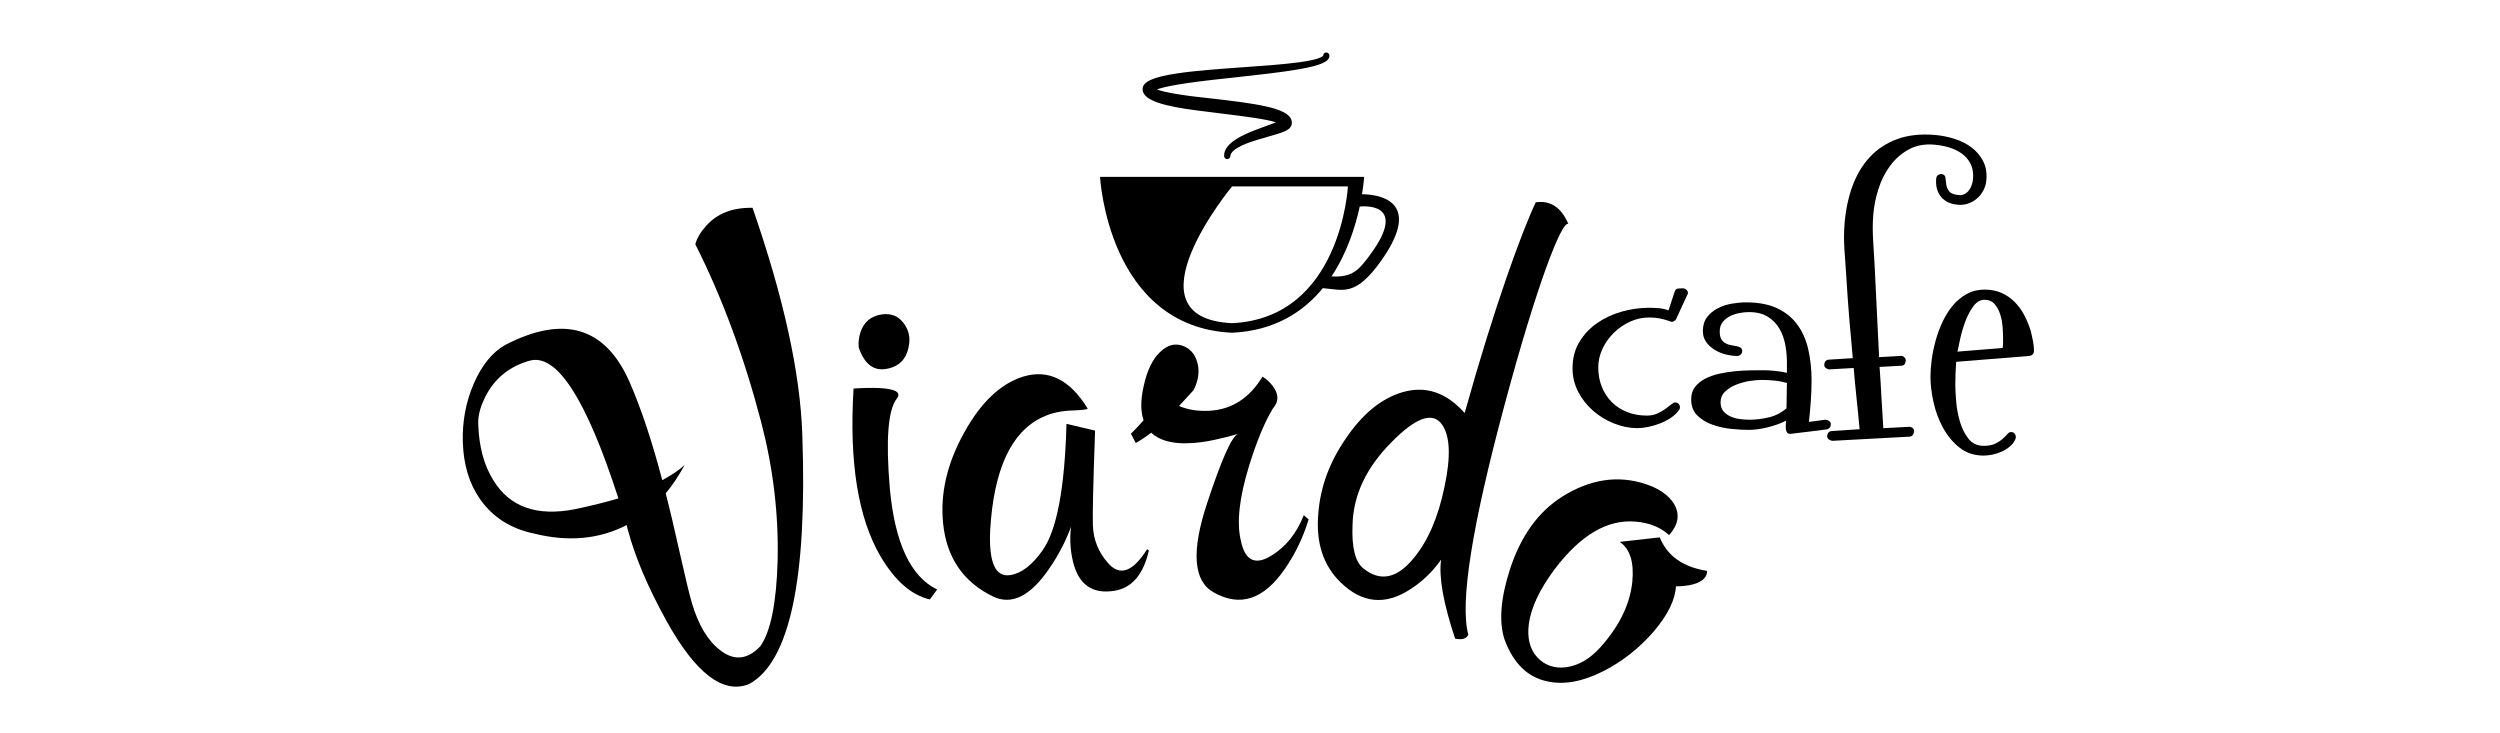
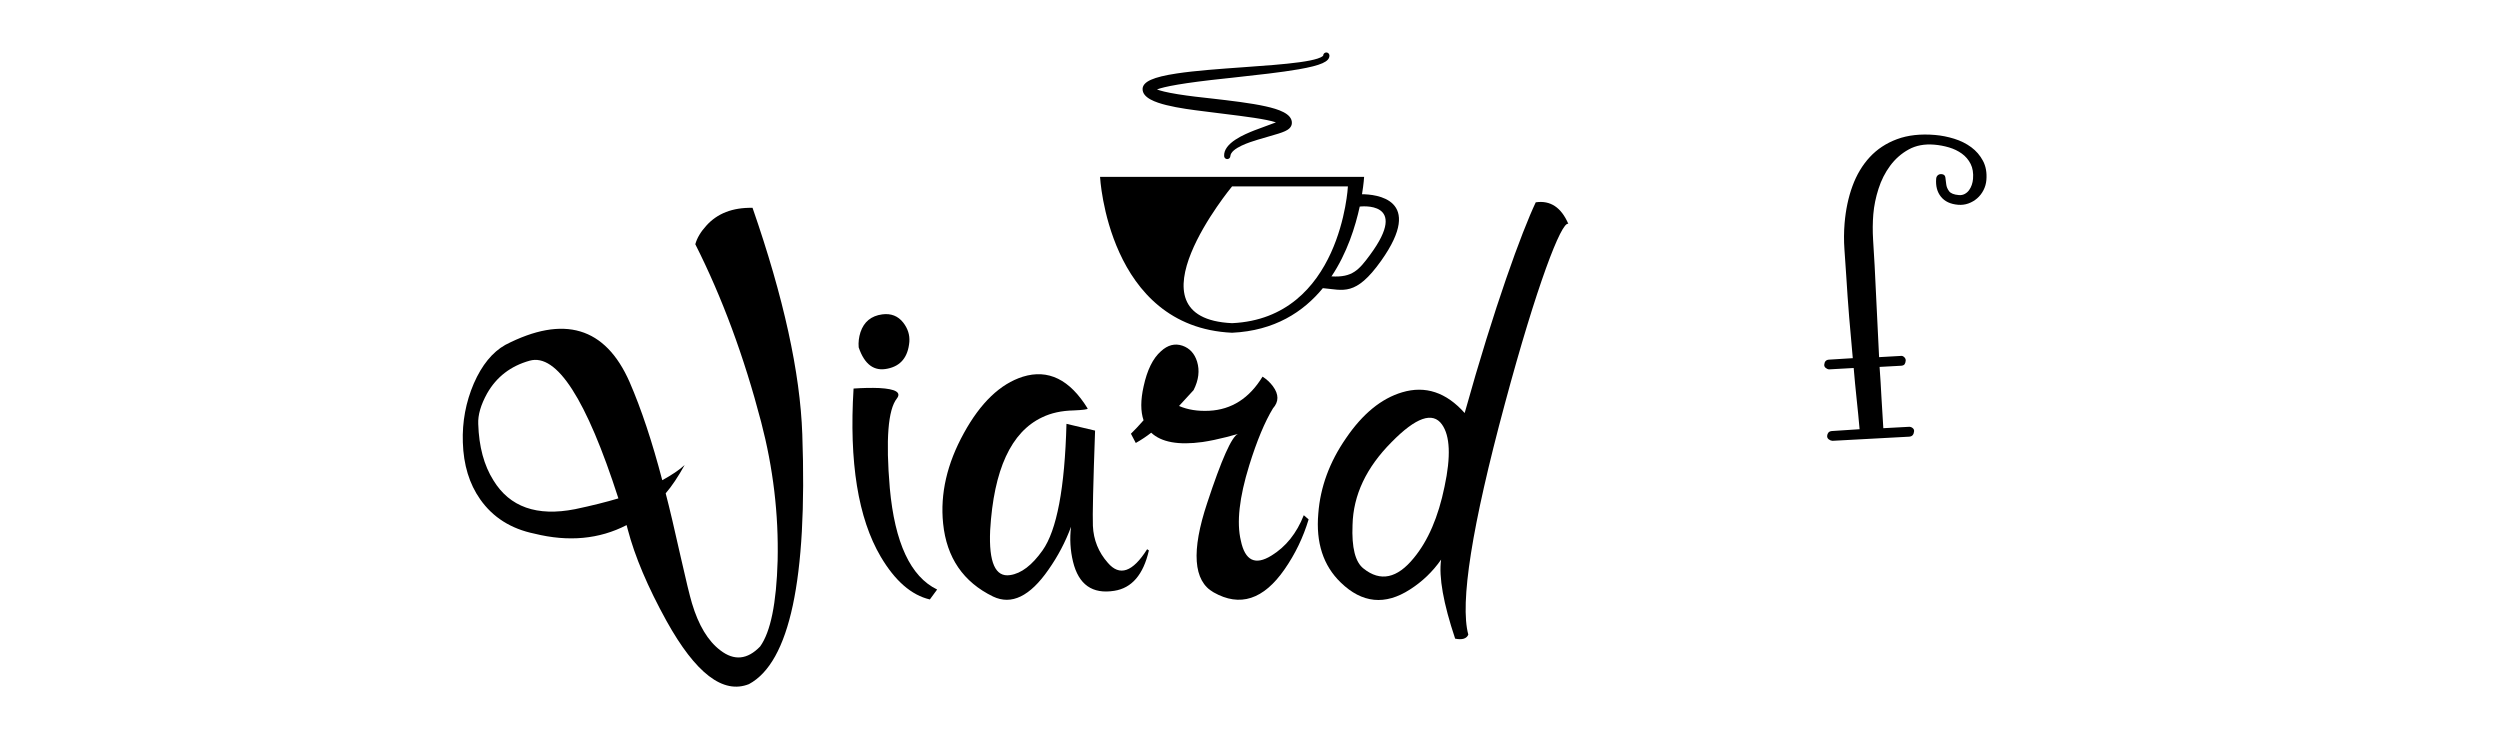
<svg xmlns="http://www.w3.org/2000/svg" version="1.1" id="Layer_1" x="0px" y="0px" viewBox="0 0 5796.85 1700.79" style="enable-background:new 0 0 5796.85 1700.79;" xml:space="preserve">
  <style type="text/css">
	.st0{fill:none;}
</style>
  <g>
-     <path d="M3693.94,952.39c14.35,12.53,30.57,22.45,48.6,29.57c18.03,7.21,36.23,10.82,54.62,10.82c7.01,0,15.12-0.95,24.31-2.8   c9.17-1.8,18.3-4.55,27.29-8.02c9.04-3.47,17.47-7.85,25.31-13.03c7.88-5.19,13.97-10.95,18.32-17.26   c1.98-2.03,2.97-4.38,2.97-7.03c0-3.38-1.08-6.13-3.24-8.29c-2.16-2.17-4.76-3.24-7.75-3.24c-2.34,0-5.45,1.62-9.28,4.68   c-3.85,3.24-8.4,6.71-13.77,10.59c-5.34,3.83-11.53,7.35-18.55,10.5c-7.03,3.24-15.03,4.78-24.06,4.78c-16.7,0-32-2.75-45.86-8.29   c-13.86-5.5-25.74-13.12-35.58-23.03c-9.85-9.83-17.53-21.63-23.07-35.33c-5.5-13.7-8.25-28.75-8.25-45.07   c0-15.09,3.33-29.6,10.02-43.62c6.69-14.01,15.55-26.41,26.57-37.09c11.02-10.68,23.55-19.2,37.61-25.55   c14-6.36,28.53-9.51,43.58-9.51c8.67,0,16.6,0.68,23.79,1.98c7.17,1.35,14.62,3.33,22.31,6.04c2.66,1.31,4.82,1.98,6.51,1.98   c2.01,0,3.92-0.59,5.77-1.76c1.83-1.17,3.25-2.57,4.24-4.23l25.57-55.66c0.66-0.99,1.18-1.85,1.49-2.48   c0.36-0.67,0.52-1.53,0.52-2.52c0-2.98-1.26-5.58-3.76-7.75c-2.5-2.21-5.25-3.29-8.27-3.29c-3.7,0-7.26,0.18-10.77,0.54   c-3.54,0.31-6.1,2.48-7.75,6.54l-14.53,44.08c-7.03-2.66-14.4-4.33-22.08-5.01c-7.66-0.67-15.37-0.99-23.03-0.99   c-20.73,0-41.62,2.88-62.65,8.7c-21.04,5.9-40.11,14.65-57.14,26.36c-17.04,11.67-30.89,26.32-41.57,43.85   c-10.73,17.58-16.06,38-16.06,61.38c0,19.42,4.35,37.5,13.04,54.39C3668.03,925.13,3679.56,939.86,3693.94,952.39" />
-     <path d="M4245.13,983.22c0-3.02-1.42-5.45-4.24-7.25c-2.86-1.85-5.61-2.75-8.31-2.75l-38.08,5c1.67-16.09,3.11-32.13,4.28-48.13   c1.14-16,1.75-32.04,1.75-48.08c0-26.1-2.59-50.2-7.77-72.42c-5.18-22.26-13.7-41.33-25.58-57.37   c-11.83-16.04-27.47-28.57-46.85-37.59c-19.38-9.06-43.26-13.52-71.63-13.52c-10.39,0-21.41,0.99-33.1,2.98   c-11.69,2.03-22.56,5.59-32.58,10.77c-10,5.18-18.27,12.04-24.78,20.55c-6.51,8.52-9.78,19.29-9.78,32.36   c0,9.64,2.57,18.12,7.75,25.28c5.21,7.16,11.72,13.2,19.56,18.03c7.84,4.86,16.45,8.47,25.83,10.77   c9.35,2.35,18.21,3.52,26.54,3.52c2.66,0,5.27-0.99,7.75-3.02c2.53-1.98,3.76-4.82,3.76-8.47c0-3.7-1.24-6.31-3.76-7.75   c-2.48-1.53-5.75-2.7-9.76-3.56c-4.01-0.86-8.18-1.58-12.53-2.25c-4.33-0.67-8.52-2.07-12.51-4.28c-4.03-2.16-7.28-5.27-9.78-9.51   c-2.52-4.19-3.76-10.1-3.76-17.8c0-8.66,2.16-15.86,6.51-21.5c4.33-5.68,9.94-10.32,16.79-13.79c6.82-3.56,14.19-6.04,22.03-7.53   c7.84-1.49,15.3-2.25,22.29-2.25c17.74,0,32.36,3.56,43.87,10.72c11.54,7.21,20.64,16.67,27.31,28.35   c6.67,11.72,11.27,24.92,13.79,39.57c2.5,14.7,3.58,29.57,3.24,44.61v17.58c-8.36-2.07-17.6-3.52-27.81-4.55   c-10.18-0.94-19.47-1.48-27.8-1.48c-7.71,0-17.24,0.09-28.57,0.27c-11.36,0.14-23.23,0.81-35.56,1.98   c-12.37,1.22-24.65,3.07-36.86,5.77c-12.19,2.66-23.14,6.53-32.83,11.54c-9.67,5-17.51,11.36-23.55,19.02   c-5.99,7.71-9.01,17.4-9.01,29.11c0,15.68,4.85,28.21,14.53,37.54c9.69,9.37,21.47,16.45,35.33,21.27   c13.88,4.86,28.48,8.07,43.87,9.56c15.34,1.53,28.73,2.25,40.04,2.25c6.06,0,12.89-0.5,20.58-1.49c7.68-1.08,15.43-2.52,23.3-4.5   c7.84-2.03,15.53-4.37,23.05-6.99c7.53-2.71,13.98-5.54,19.29-8.56c0,2.34-0.16,5.32-0.47,8.97c-0.36,3.74-0.36,7.26,0,10.55   c0.31,3.38,1.4,6.22,3.22,8.56c1.85,2.3,4.94,3.15,9.31,2.52l81.17-10.05C4241.59,994.71,4245.13,990.56,4245.13,983.22    M4142.4,946.67c-11.71,10.32-25.24,17.35-40.58,21c-15.39,3.74-30.58,5.54-45.63,5.54c-6.65,0-13.95-0.49-21.79-1.49   c-7.84-1.04-15.12-3.06-21.81-6.04c-6.67-3.02-12.19-7.12-16.52-12.26c-4.37-5.19-6.54-11.95-6.54-20.33   c0-10.05,3.52-18.39,10.52-25.06c7.01-6.67,15.55-12.08,25.58-16.04c10.03-3.97,20.46-6.85,31.32-8.57   c10.86-1.62,20.12-2.48,27.8-2.48c9.67,0,19.56,0.54,29.59,1.53c10,0.95,19.69,2.89,29.05,5.54L4142.4,946.67z" />
    <path d="M4355.77,437.73c6.33-19.92,15.39-37.75,27.11-53.54c11.71-15.77,26-28.33,42.9-37.63c16.85-9.31,36.62-13,59.27-11.11   c11.65,0.97,23.03,3.09,34.16,6.38c11.11,3.29,21.05,8.07,29.75,14.33c8.68,6.24,15.46,14.2,20.37,23.84   c4.89,9.65,6.73,21.27,5.61,34.93c-0.4,4.64-1.37,9.26-2.9,13.81c-1.58,4.57-3.7,8.7-6.36,12.33c-2.66,3.61-5.97,6.53-10,8.67   c-4.06,2.19-8.56,3.07-13.54,2.64c-11.36-0.95-18.88-3.92-22.65-8.92c-3.78-5.03-6.01-10.36-6.69-16.13   c-0.7-5.77-1.33-11.02-1.96-15.78c-0.61-4.76-3.58-7.35-8.88-7.8c-3.34-0.27-6.17,0.58-8.52,2.52c-2.37,2.03-3.67,4.69-3.94,8   c-1.42,17.01,2.25,30.96,11.06,41.93c8.81,10.97,22.02,17.17,39.68,18.64c8.3,0.7,16.27-0.25,23.87-2.99   c7.61-2.73,14.4-6.7,20.39-11.9c5.95-5.18,10.84-11.44,14.65-18.84c3.83-7.41,6.04-15.26,6.76-23.57   c1.42-17.04-1.19-31.82-7.84-44.44c-6.65-12.62-15.77-23.21-27.25-31.71c-11.56-8.52-24.74-15.07-39.59-19.67   c-14.87-4.6-29.66-7.51-44.28-8.74c-33.64-2.84-62.98,0.41-88.06,9.69c-25.12,9.28-46.21,23.21-63.36,41.69   c-17.12,18.52-30.51,40.88-40.09,67.06c-9.58,26.18-15.68,54.94-18.29,86.21c-1.67,19.97-1.81,40.34-0.34,61.07   c1.42,20.78,2.84,41.1,4.17,60.98c1.97,32.32,4.22,64.31,6.78,95.86c2.55,31.55,5.34,63.23,8.38,95l-55.14,3.42   c-6.76,0.41-10.39,4.33-11.02,11.62c-0.25,3.02,0.88,5.54,3.38,7.57c2.5,2.03,5.1,3.2,7.78,3.38l57.1-3.2   c2.01,23.97,4.26,47.77,6.79,71.47c2.56,23.71,4.86,47.14,6.91,70.49l-64.22,4.19c-3.7,0.32-6.4,1.53-8.07,3.56   c-1.71,2.07-2.68,4.6-2.93,7.57c-0.25,3.29,0.93,6.03,3.63,8.11c2.64,2.03,5.48,3.2,8.5,3.47l178.33-9.64   c3.72-0.36,6.44-1.66,8.11-3.88c1.71-2.21,2.7-5.18,3.02-8.79c0.25-3.02-0.95-5.5-3.65-7.57c-2.68-2.07-5.68-2.93-9.08-2.57   l-58.61,3.15c-1.67-23.97-3.11-47.72-4.33-71.25c-1.19-23.57-2.63-47.18-4.37-70.84l50.54-2.75c3.72-0.4,6.24-1.58,7.6-3.65   c1.33-2.07,2.16-4.77,2.45-8.11c0.25-2.97-0.88-5.68-3.36-8.07c-2.48-2.34-5.07-3.38-7.77-2.93l-50.57,2.84   c-1.73-35.37-3.45-70.62-5.16-105.81c-1.78-35.2-3.49-70.62-5.18-106.31c-1.13-18.52-2.3-38.3-3.54-59.37   c-1.26-21.05-1.08-41.08,0.5-60.05C4345.38,477.26,4349.37,457.65,4355.77,437.73" />
-     <path d="M4714.01,791.06c-1.51-7.53-3.09-14.96-4.78-22.35c-3.99-13.03-8.99-25.38-15.03-37.09   c-6.01-11.67-13.45-22.04-22.31-31.05c-8.85-8.96-19.03-16.09-30.55-21.27c-11.54-5.23-24.79-7.8-39.84-7.8   c-15.05,0-28.67,3.34-40.85,10.01c-12.19,6.71-22.87,15.46-32.07,26.32c-9.19,10.9-17.12,23.34-23.82,37.32   c-6.67,14.06-12.1,28.62-16.29,43.67c-4.17,15.01-7.23,29.88-9.26,44.58c-1.98,14.68-2.97,28.07-2.97,40.1   c0,17.71,2.3,37.23,6.98,58.63c4.69,21.36,12.01,41.23,22.06,59.58c10.01,18.43,22.78,33.8,38.33,46.19   c15.55,12.35,34.14,18.48,55.89,18.48c6.02,0,12.78-0.72,20.28-2.21c7.52-1.54,14.78-3.88,21.83-7.03   c6.98-3.16,13.36-7.21,18.99-12.08c5.7-4.82,9.89-10.41,12.53-16.77c0.67-1.3,1.04-2.97,1.04-5c0-3.33-1.1-6.08-3.27-8.25   c-2.18-2.21-4.75-3.29-7.75-3.29c-3.02,0-5.95,1.67-8.77,5c-2.86,3.38-6.54,7.03-11.06,11.04c-4.49,4.01-10.19,7.71-17.01,11   c-6.85,3.38-15.8,5-26.81,5c-14.69,0-26.41-5.45-35.11-16.45c-8.67-11.08-15.27-24.16-19.78-39.43   c-4.48-15.09-7.41-30.74-8.74-46.83c-1.36-16.04-2.01-29.07-2.01-39.07c0-9.38,0.16-18.35,0.47-27.04   c0.34-8.7,0.83-17.35,1.54-26.04l169.38-13.57c7.32-0.99,11.02-5.18,11.02-12.48C4716.26,805.79,4715.52,798.58,4714.01,791.06    M4644.6,795.56c0,3.83-0.36,7.62-1.03,11.27l-104.74,8.52c1.35-7.03,3.52-17.21,6.54-30.6c3.02-13.34,7.01-26.73,12.01-40.11   c5.02-13.34,11.2-24.92,18.54-34.79c7.35-9.87,15.89-14.78,25.58-14.78c10,0,17.87,3.33,23.54,10.05   c5.66,6.67,10.03,14.78,13.05,24.25c2.99,9.55,4.82,19.33,5.47,29.34c0.67,10.01,1.03,18.57,1.03,25.55V795.56z" />
    <path d="M1744.94,481.9c-46.1-0.94-82.01,12.98-107.55,41.78c-12.86,14.18-21.23,28.35-25.15,42.63   c62.13,123.03,113.02,260.44,152.67,412.22c27.94,106.81,40.68,213.98,38.22,321.42c-2.77,98.92-16.31,165.31-40.57,199.06   c-29.62,30.69-60.35,33.62-92.3,8.92c-28.58-21.63-50.55-58.05-65.8-109.15c-5.24-17.71-13.8-52.86-25.67-105.59   c-14.82-66.34-26.56-116.14-35.25-149.3c14.19-16.45,28.82-38.31,43.97-65.62c-12.31,11.36-29.62,23.03-51.89,35.2   c-23.28-89-48.57-165.04-75.89-227.95c-56.18-127.35-152.24-155.92-288.01-85.84c-29.97,16.9-54.32,46.73-73.05,89.49   c-18.59,43.36-27.06,88.92-25.45,136.6c1.58,52.23,15.01,96.26,40.27,132.09c29.42,41.87,71.44,68.42,125.94,79.59   c78.96,19.51,150.17,12.84,213.53-19.88l2.66,10.14c16.4,62.59,46.35,133.4,89.88,212.17c67.49,121.54,131.16,170.31,191.14,146.42   c94.38-50.7,135.64-243.63,123.69-579.02C1855.44,864.33,1816.98,689.25,1744.94,481.9 M1333.43,1180.65   c-88.4,17.35-151.58-4.91-189.37-66.92c-21.88-34.74-33.53-78.28-35.14-130.56c-0.97-20.77,5.88-44.48,20.55-70.94   c21.84-38.35,54.71-63.63,98.67-75.89c62.9-17.53,131.49,88.87,205.78,319.29C1405.56,1164.11,1372.08,1172.54,1333.43,1180.65" />
    <path d="M2058.03,854.82c30.58-6.17,47.43-26.85,50.54-62.23c1.15-16-3.56-30.78-14.18-44.53c-12.14-15.46-28.41-21.86-48.78-19.11   c-25.55,3.43-42.39,17.31-50.41,41.42c-3.72,11.67-5.11,23.39-4.12,35.06C2004.56,845.22,2026.87,861.62,2058.03,854.82" />
    <path d="M2063.21,1131.75c-9.58-112.71-4.08-181.93,16.4-207.76c10.75-13.97-2.72-22.08-40.44-24.2   c-18.79-0.77-38.85-0.31-59.98,1.13c-10.5,170.8,10.46,300.68,62.94,389.82c33.15,56.11,71.11,89.23,113.95,99.24l16.88-23.03   C2111.34,1337.08,2074.75,1258.71,2063.21,1131.75" />
    <path d="M2568.73,1304.95c-21.61-24.47-33.15-53.09-34.59-85.67c-1.04-23.52,0.67-97.07,5.07-220.83l-66.34-15.69   c-3.92,149.17-22.44,246.92-55.5,293.52c-24.38,34.43-49.39,53.45-75.04,57.19c-34.3,5.45-49.76-29.16-46.42-103.83   c8.29-140.79,48.58-228.13,120.64-262.02c20.75-10.09,45.07-15.36,72.87-15.95c21.83-0.95,32.72-2.39,32.63-4.33   c-41.46-67.51-91.62-92.11-150.48-73.82c-52.32,16.68-97.77,60.17-136.44,130.47c-39.25,70.94-55.32,140.92-48.29,209.83   c8.11,79.41,46.78,135.83,115.89,169.41c42.66,20.32,85.51-0.41,128.48-62.46c21.83-31.01,39.23-64.13,52.26-99.33   c-3.38,27.54-1.8,54.67,4.62,81.12c12.96,53.04,44.77,75.44,95.52,67.38c40.78-6.31,67.56-37.54,80.36-93.65l-4.1-2.75   C2626.44,1326.58,2596.06,1337.08,2568.73,1304.95" />
    <path d="M2948.15,1288.28c-37.68,23.34-61.31,11.8-70.97-34.75c-10.09-42-3.56-100.09,19.42-174.36   c17.69-56.97,36.09-101.08,55.09-132.32c13.79-15.41,13.75-32.4-0.07-51.15c-6.63-8.97-14.67-16.41-24.13-22.35   c-30.46,50.03-71.66,76.48-123.69,79.14c-26.66,1.31-50-2.43-69.92-11.13l33.75-36.77c11.81-23.34,14.47-45.34,8.09-66.15   c-5.84-18.75-17.19-31.05-33.96-36.86c-17.53-5.91-34.11-1.62-49.86,12.93c-18.54,16.31-31.97,43.44-40.18,81.52   c-7.07,31.5-7.17,57.73-0.09,78.51c-10.19,11.62-19.94,22.04-29.29,31.18l11.24,21.46c13.23-7.48,25.17-15.46,35.76-23.84   c23.52,22.08,63.16,29.29,118.89,21.63c17.46-2.61,36.01-6.49,55.68-11.54c15.07-3.92,23.68-6.22,26.65-7.26   c-14.37,5.95-38.1,59.04-71.34,159.99c-37.22,111.86-32.31,180.99,14.87,207.4c61.06,34.66,115.89,16.76,164.54-53.54   c24.68-35.47,43.2-74.04,55.73-115.64l-11.2-9.73C3006.6,1236.58,2981.63,1267.81,2948.15,1288.28" />
    <path d="M3489.13,937.16c73.97-275.45,131.71-425.09,147.41-418.13c-16.54-38.26-41.69-54.89-75.55-49.91   c-32.47,68.7-96.02,241.76-164.81,488.58c-42.74-48.04-91.05-64.08-144.91-48.08c-48.31,14.38-91.69,49.84-130.13,106.31   c-38.31,55.3-59.72,113.48-64.34,174.86c-5.9,67.46,11.47,120.82,52.12,159.99c49.3,47.86,102.75,53.27,160.32,16.13   c28.71-18.3,52.82-41.42,72.29-69.32c-5.63,40.38,5.23,101.49,32.58,183.29c16.36,3.24,26.57,0.14,30.51-9.42   C3384.74,1398.24,3412.88,1220.09,3489.13,937.16 M3349.52,1128.24c-14.34,70.26-38.15,125.56-71.25,165.58   c-38.63,47.46-77.47,55.66-116.44,24.61c-19.31-14.83-27.87-48.53-25.64-101.22c1.6-69.04,31.73-132.99,90.45-191.99   c56.45-57.55,95.36-71.16,116.88-41.06C3362.42,1010.62,3364.41,1058.61,3349.52,1128.24" />
-     <path d="M3848.49,1246.05l-92.79,10.41c23.82,16.18,33.58,47.01,29.23,92.43c-5.47,52.55-30.24,103.29-74.18,152.1   c-23.79,26.55-50.03,41.87-78.73,46.11c-27.06,3.47-49.33-4.01-66.83-22.18c-17.91-19.01-24.61-45.43-20.12-79   c5.43-38.21,25.51-80.44,60.28-126.78c59.78-78.64,121.88-115.19,186.42-109.65c32.04,2.44,58.14,12.8,78.42,31.28   c21.47-23.94,25.42-47.73,11.92-71.48c-12.5-20.73-34.43-36.28-65.75-46.69c-64.7-21.45-129.53-11.67-194.62,29.38   c-55.45,35.29-95.72,91.49-120.71,168.59c-21.83,67.83-25.85,122.36-11.99,163.46c20.46,54.4,53.24,86.26,98.25,95.77   c38.89,8.79,82.51,0.85,130.81-23.75c44.05-22.49,82.81-53.05,116.27-91.58c32.81-38.62,50.07-73.55,51.64-104.78   c31.66-0.5,53.2-6.36,64.85-17.71c5.66-6.4,8.04-12.48,7.25-18.25C3902.4,1314.91,3865.87,1288.95,3848.49,1246.05" />
    <path d="M2804.81,253.46c69.33,8.95,146.52,16.58,165.98,28.92c0.5,0.32,0.78,0.87,0.76,1.46c-0.02,0.6-0.36,1.12-0.88,1.4   c-11.45,6-37.83,14.18-59.97,23c-23.71,9.47-67.62,28.12-65.97,53.51c0.02,0.46,0.39,0.84,0.88,0.87c0.5,0.03,0.96-0.37,0.99-0.87   c1.41-22.92,45.23-36.85,67.55-43.69c49.34-15.07,74.62-18.66,75.1-32.94c1.01-29.47-88.94-39.92-182.09-50.65   c-18.96-2.15-120.02-11.86-135.29-25.98c-0.36-0.33-0.54-0.81-0.53-1.3c0.01-0.46,0.25-0.92,0.64-1.22   c20.58-15.97,157.52-29.02,179.89-31.47c117.2-12.84,225.01-24.3,224.46-45.55l-0.01-0.09c-0.02-0.49-0.42-0.9-0.93-0.9   c-0.52-0.02-0.95,0.4-0.95,0.91c-0.65,41.89-415.47,24.5-418.8,77.28C2654.38,238.02,2766.85,248.37,2804.81,253.46" />
    <path d="M2845.67,368.9L2845.67,368.9l-0.44-0.01c-3.68-0.23-6.59-3.16-6.77-6.83c-2.02-30.92,48.39-51.05,69.91-59.66   c9.07-3.61,18.66-7.05,27.93-10.38c8.13-2.92,15.98-5.73,22.28-8.26c-22.59-7.67-72.24-13.81-120.47-19.78   c-11.23-1.39-22.84-2.83-34.1-4.28c-3.83-0.51-8.37-1.08-13.48-1.71c-22.91-2.84-57.54-7.12-86.23-14.32   c-23.99-6.02-55.78-16.48-54.94-37.77l0.01-0.15c1.04-16.55,24.65-27.12,78.93-35.35c43.35-6.57,100.15-10.61,155.07-14.52   c48.78-3.47,94.86-6.75,129.86-11.58c18.52-2.56,32.15-5.3,41.68-8.39c12.21-3.95,13.24-7.12,13.24-7.15   c0.06-3.91,3.29-7.1,7.21-7.1l0.14,0c3.78,0.06,6.84,2.98,7.08,6.74l0.02,0.37c0.36,13.97-19.62,22.92-71.26,31.93   c-40.58,7.08-95.24,13.06-153.08,19.4l-5.72,0.63c-1.9,0.21-4.63,0.49-8.04,0.85c-103.51,10.82-145.8,19.61-161.8,25.81   c7.09,2.79,21.11,6.71,48.81,11.17c26.63,4.28,55.72,7.42,69.7,8.92c2.76,0.3,5.01,0.54,6.65,0.73   c45.49,5.24,92.5,10.66,127.02,18.41c28.63,6.43,61.4,16.64,60.65,38.7c-0.35,10.45-9.26,15.76-15.93,18.85   c-8.43,3.9-20.18,7.26-36.44,11.91c-8.03,2.3-17.12,4.9-27.18,7.97c-16.94,5.19-61.93,18.98-63.11,38.06   C2852.65,365.92,2849.48,368.9,2845.67,368.9 M2661.93,206.48c-0.11,4.13,4.21,14.65,45.44,25c27.94,7.01,62.1,11.24,84.71,14.04   c5.15,0.64,9.74,1.21,13.57,1.72c11.19,1.44,22.79,2.88,34,4.27c62.78,7.77,117.01,14.48,134.51,25.57   c2.4,1.55,3.79,4.23,3.68,7.01c-0.11,2.81-1.72,5.38-4.22,6.7c-7.02,3.68-18.53,7.84-31.91,12.65   c24.79-7.1,41.05-11.93,41.27-18.53c0.19-5.41-6.17-15.98-50.84-26.01c-33.86-7.6-80.53-12.98-125.69-18.18   c-1.61-0.18-3.84-0.42-6.56-0.72c-80.77-8.7-121.57-16.99-132.28-26.89c-1.7-1.59-2.61-3.81-2.54-6.11   c0.08-2.34,1.24-4.58,3.1-6.01c9.83-7.63,40.92-14.97,96.24-22.56c-12.09,1.34-23.57,2.81-34.21,4.42   C2668.06,192.26,2662.2,203.23,2661.93,206.48" />
    <path d="M2856.82,771.55c98.47-4.57,165.41-48.31,210.8-103.74l-0.15,0.34c47.49,4.09,75.75,20.01,135.07-63.54   c102.23-144.07-13.37-154.1-44.39-154.25c4.06-24.77,4.91-40.33,4.91-40.33h-306.25h-306.07   C2550.75,410.02,2568.54,758.32,2856.82,771.55 M3176.65,591.18c-25.62,34.79-41.04,52.59-88.99,49.7   c-0.36,0.15-0.5,0.48-0.85,0.84c36.96-54.95,56.1-116.78,66.11-162.93v0.21C3152.92,479.02,3270.55,464.06,3176.65,591.18    M2856.82,432.24h268.63c0,0-15.59,305.42-268.63,317.11C2603.97,737.66,2856.82,432.24,2856.82,432.24" />
    <rect x="-0.43" y="-0.79" class="st0" width="5796.85" height="1700.79" />
  </g>
</svg>